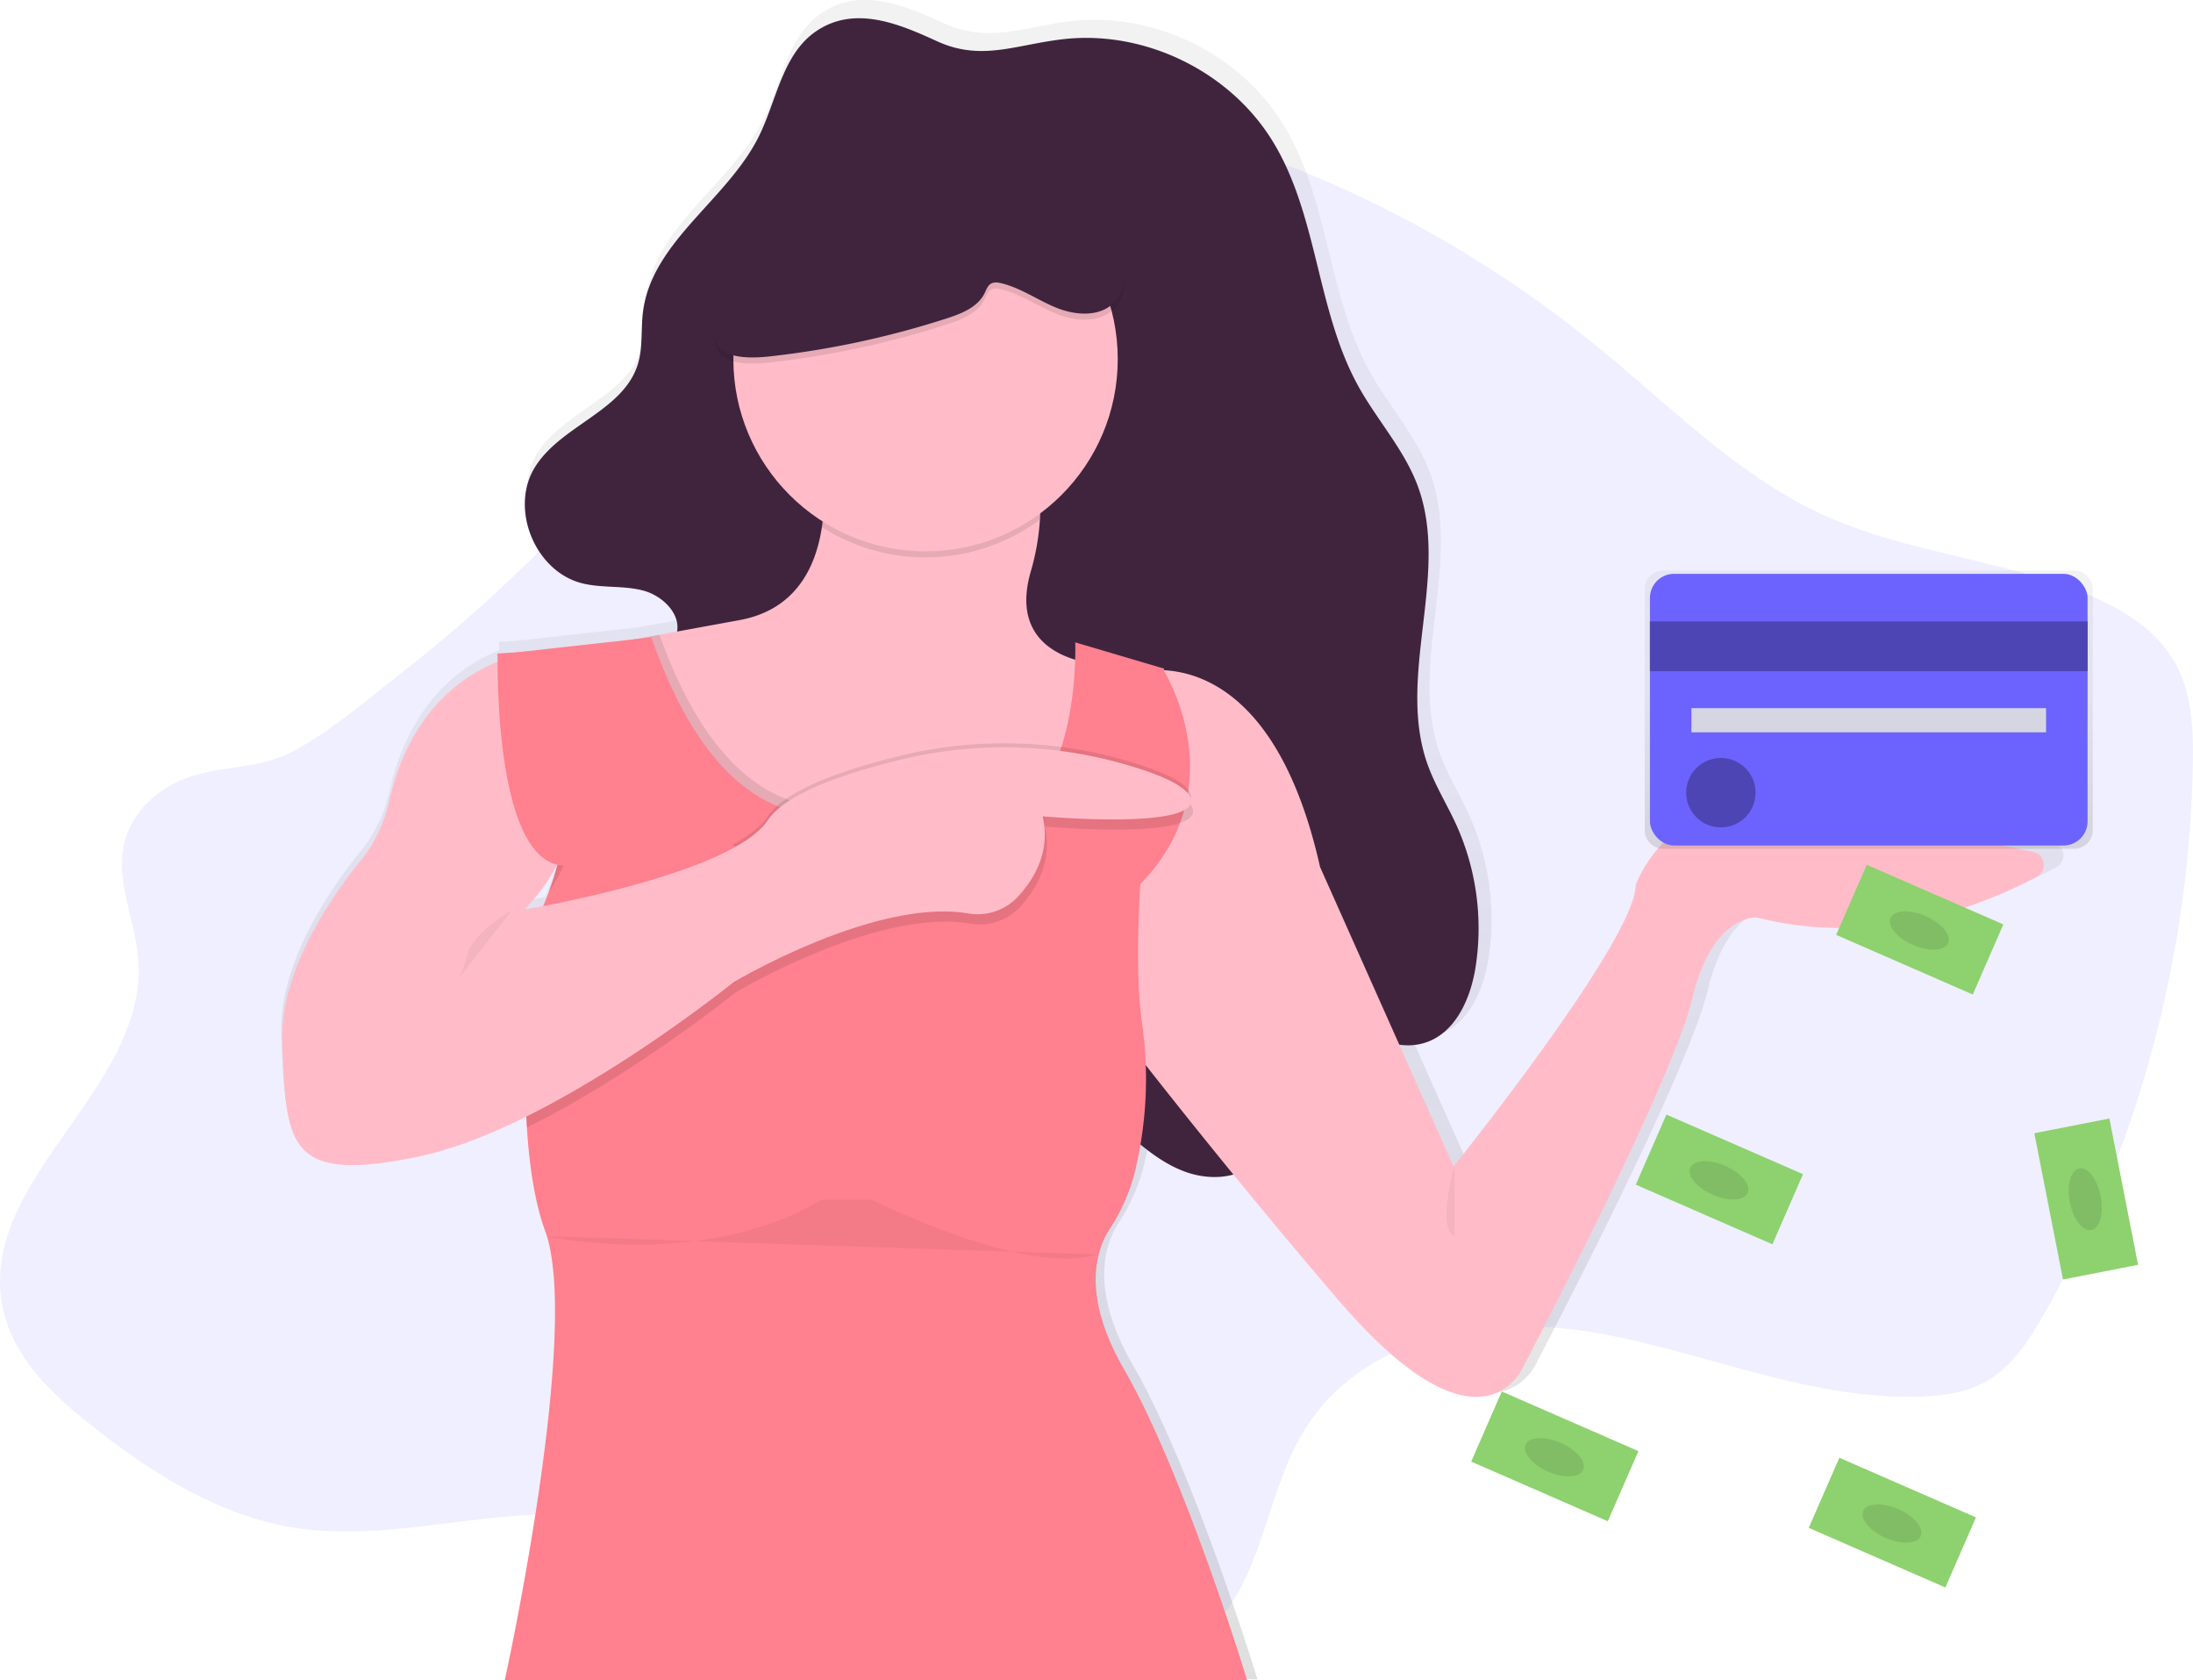
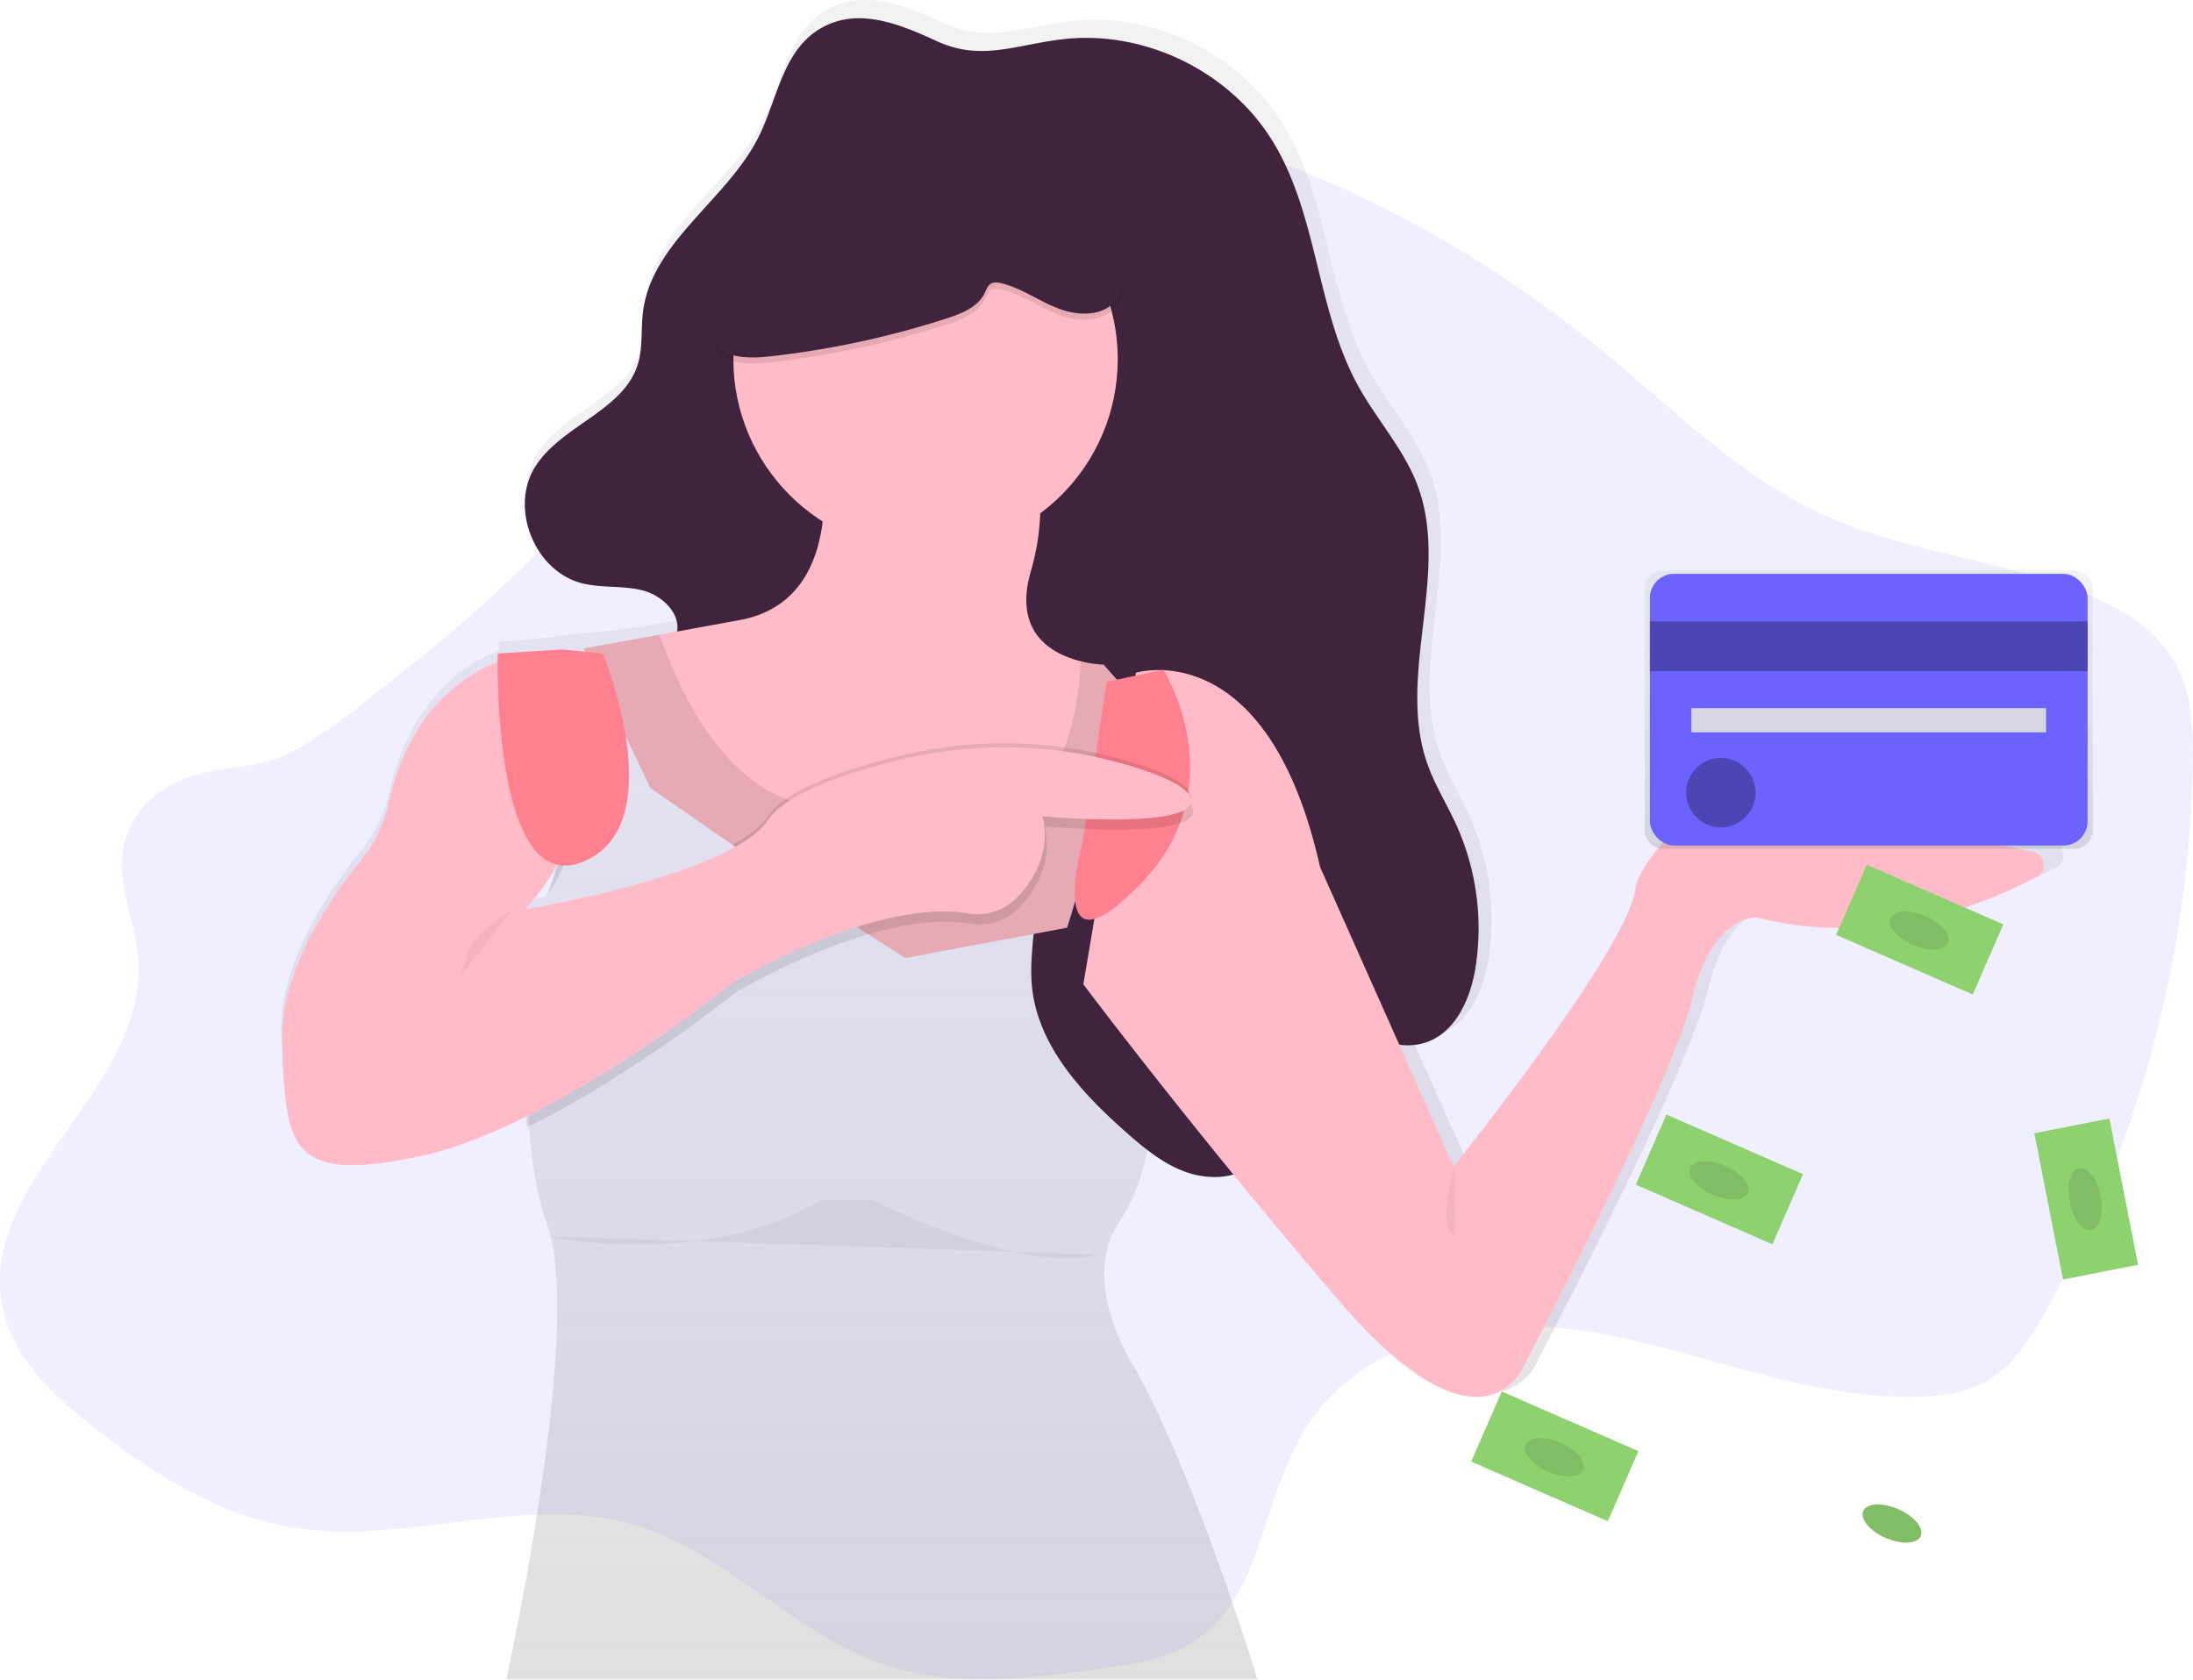
<svg xmlns="http://www.w3.org/2000/svg" xmlns:xlink="http://www.w3.org/1999/xlink" data-name="Layer 1" width="1084" height="830.5">
  <defs>
    <linearGradient id="a" x1="637.43" y1="864.75" x2="637.43" y2="34.75" gradientUnits="userSpaceOnUse">
      <stop offset="0" stop-color="gray" stop-opacity=".25" />
      <stop offset=".54" stop-color="gray" stop-opacity=".12" />
      <stop offset="1" stop-color="gray" stop-opacity=".1" />
    </linearGradient>
    <linearGradient id="b" x1="981.72" y1="454.26" x2="981.72" y2="316.75" xlink:href="#a" />
  </defs>
  <path d="M94.13 383.85c-15 4.9-29 16.76-32.78 33.21-4.29 18.9 5.59 38 7 57.38 4.61 63.61-79.13 108.49-67.19 171 4.75 24.81 23.93 43.1 42.84 58.15 30.27 24.11 63.85 45.4 101 51.42 56.44 9.13 115.42-17.73 170.29-.75 44.25 13.69 78.11 53.83 122.06 68.64 33.46 11.28 69.49 6.83 104.28 2.27 18.71-2.45 38.37-5.29 53.5-17.44 28.17-22.62 29.87-67.28 48.71-99.29 29.07-49.41 92.81-59.06 146.26-49.46s105.32 33.27 159.47 31.27c11.57-.41 23.44-2.12 33.52-8.25 12.27-7.46 20.57-20.59 27.9-33.59 45.68-81 71.13-175.22 72.94-270.07.31-16.39-.22-33.49-7.35-48-9-18.31-27-29.24-45-36.62-43.08-17.62-90.67-20.47-132.9-40.47-40.73-19.27-73.73-53.08-109.19-82-70.33-57.45-153-97.21-239.52-115.26-20.37-4.25-41.51-7.29-61.75-2.38-23.32 5.66-43.42 21.37-61.49 38.27-48.09 45-86.62 100.48-130.92 149.78a765.11 765.11 0 01-99.49 92.59c-16.43 12.77-33.83 27.93-52.1 37.37-16.71 8.63-32.42 6.46-50.09 12.23z" fill="#6c63ff" opacity=".1" />
  <path d="M1072.55 451c-22-4.6-63.65-13.23-110.79-22.79-69.79-14.15-88 39.41-88 39.41 0 27.28-91 140.44-91 140.44l-27.14-60.8a28.62 28.62 0 0012.48-.84c15.54-4.64 23.22-22.17 25.71-38.18a125.46 125.46 0 00-9.77-71c-4.63-10.14-10.63-19.68-14.35-30.18C754 363 781.18 312 764.74 268.11c-6.79-18.11-20.33-32.8-29.69-49.72-21-38.05-20.1-85.65-43-122.61-21.48-34.65-63.81-55.19-104.36-50.61-23.91 2.7-41 11.24-63.28 1-18.81-8.62-41.39-18.26-60.76-4.68-16.52 11.58-19.33 34.39-28.35 52.42-15.84 31.67-53.42 52.34-57.84 87.47-1.09 8.66 0 17.64-2.53 26-7.22 23.63-38.66 30.61-51.54 51.7-12.61 20.64.13 51.85 23.59 57.8 10 2.54 20.76 1 30.75 3.69 9.37 2.5 18.46 11.26 16.84 20.41l-20.78 3.78L314 351.4l-9.25.58v.45l-.5.06.49.4v3.28c-16.83 6.59-44.1 24.18-54.4 70.32a69.84 69.84 0 01-13.93 28.75c-15.33 18.9-40.77 55.81-39.35 91.24 2 50.52 2 70.73 68.78 56.58 16.87-3.57 35.22-10.89 53.23-19.83 1.05 21.06 3.78 41.71 9.48 57.21 18.21 49.51-20.23 224.31-20.23 224.31h371.23s-31.36-103.06-61.7-155.6c-21.49-37.22-13.55-59.73-7.09-69.7a93.56 93.56 0 0012.39-27.62c1.1-4.31 2.17-9.2 3.09-14.62 6.83 5.59 14.12 10.61 22.37 13.61 7.64 2.77 16.33 3.53 24.06 1.39 15.82 19.34 33.49 40.55 52.4 62.59 72.83 84.87 93.06 32.33 93.06 32.33s73.84-140.44 84-182.88 32.37-40.42 32.37-40.42c60.88 15.39 114.84-6.95 139.91-20.39a6.67 6.67 0 00-1.86-12.44zm-751.12 25.39a96.07 96.07 0 0013-19h.19a144.31 144.31 0 01-7.11 20.68c-5.67 1.09-9.09 1.66-9.09 1.66z" transform="translate(-58 -34.75)" fill="url(#a)" />
  <path d="M403 15.73c-16.33 11.46-19.11 34-28 51.88-15.66 31.34-52.81 51.81-57.18 86.57-1.08 8.57 0 17.46-2.5 25.72-7.13 23.39-38.22 30.3-51 51.17-12.47 20.42.13 51.31 23.32 57.2 9.91 2.52 20.52 1 30.4 3.65s19.45 12.33 16.18 22c-2.43 7.2-11 11.3-12.56 18.74-1.36 6.4 3 12.5 7.22 17.48 5.36 6.3 11.08 12.5 18.25 16.63 19.72 11.36 44.32 4.54 67.06 3.79a121.17 121.17 0 0176.47 24.31c6.29 4.77 12.21 10.28 16.11 17.15 12.71 22.38.69 50.47 3.39 76.06 3.06 29.08 24.78 52.42 46.71 71.75 8.76 7.72 18 15.33 29 19.32s24.15 3.77 33.4-3.35c9.72-7.48 13.1-20.73 13.16-33s-2.52-24.48-1.9-36.73c.3-6 2.49-13.13 8.34-14.31 2.93-.59 5.9.6 8.57 1.94 18.66 9.38 36.56 27.75 56.56 21.79 15.37-4.59 23-21.94 25.42-37.79a124.29 124.29 0 00-9.66-70.24c-4.58-10-10.51-19.47-14.19-29.87-15.46-43.69 11.39-94.18-4.85-137.59-6.71-17.92-20.1-32.46-29.35-49.21-20.8-37.66-19.87-84.77-42.52-121.35-21.23-34.3-63.09-54.62-103.17-50.09-23.64 2.67-40.53 11.13-62.56 1-18.6-8.51-40.92-18.1-60.12-4.62z" fill="#40243e" />
  <path d="M561.5 332.5s65-20 91 96l66 148s90-112 90-139c0 0 18-53 87-39 46.61 9.46 87.74 18 109.53 22.55a6.6 6.6 0 011.79 12.27c-24.78 13.3-78.13 35.41-138.32 20.18 0 0-22-2-32 40s-83 181-83 181-20 52-92-32-126-156-126-156z" fill="#ffbcc8" />
  <path d="M561.5 346.5l-8.62 28.39-8.52 28.08-16.86 55.53-80 15-26.07-16.63-31.93-20.37-27.53-19-40.47-28-33-69s9.1-1.61 37.47-6.77l39.53-7.23c27.3-5 37.62-25.32 40.77-46 3.77-24.76-2.77-50-2.77-50h101s11.3 17 9.53 46.36a117.53 117.53 0 01-4.53 25.64c-8.88 30.74 11.17 41 24.77 44.33a56.37 56.37 0 0011.23 1.67z" fill="#ffbcc8" />
-   <path d="M514 256.86a95.06 95.06 0 01-107.76 3.66c3.77-24.76-2.77-50-2.77-50h101s11.33 16.93 9.53 46.34z" opacity=".1" />
  <circle cx="457.5" cy="177.5" r="95" fill="#ffbcc8" />
  <path d="M561.5 346.5l-8.62 28.39-8.52 28.08-16.86 55.53-80 15-26.07-16.63-31.93-20.37-27.53-19-40.47-28-33-69s9.1-1.61 37.47-6.77c20 55.65 45.3 76.37 68.13 83.09 13.65 4 26.41 3 36.58 1.5a94.39 94.39 0 0139.23 2c30.7 8.54 46.86-7.81 55.35-28.56 6.28-15.35 8.36-33.12 9-45a56.37 56.37 0 0011.23 1.67z" opacity=".1" />
-   <path d="M249.5 830.5s38-173 20-222c-5.15-14-7.85-32.32-9.06-51.28-3-47.27 3.06-98.72 3.06-98.72.86-1.67 1.67-3.33 2.45-5q3-6.4 5.28-12.52c21.43-57.66-5.23-96.05-18.75-110.73a67.33 67.33 0 00-7-6.73l76.5-8.5c20.11 57.71 45.9 79 69.1 85.82 13.65 4 26.41 3 36.58 1.5a94.39 94.39 0 0139.23 2c30.7 8.54 46.86-7.81 55.35-28.56 10.54-25.76 9.24-58.29 9.24-58.29l44 13s-3.88 24.1-7.39 55.77c-.83 7.43-1.64 15.27-2.37 23.32-3 33.58-4.78 70.71-1.24 95.91a194.05 194.05 0 01-3.77 74.68 92.61 92.61 0 01-12.24 27.34c-6.39 9.86-14.24 32.15 7 69 30 52 61 154 61 154z" fill="#ff808e" />
  <path d="M575 331s36.33 57-11.34 106S535 417 535 417l12-80z" fill="#ff808e" />
  <path d="M252.48 330.25a49.46 49.46 0 018.31-1.86c13 6.2 20.2 23.41 24.11 41.38a93.06 93.06 0 01-13.67 71.26c21.43-57.71-5.23-96.1-18.75-110.78zM565.74 409.59c-21.35 1.41-49.24-1.09-49.24-1.09 3.76 17.2-4 30.64-12 39.4a27.26 27.26 0 01-24.66 8.63c-46.14-8-116.3 34-116.3 34s-50.18 40.53-103.1 66.72c-3-47.27 3.06-98.72 3.06-98.72.86-1.67 1.67-3.33 2.45-5 21.38-4 99.06-19.8 114.55-43 2.3-3.45 6-6.68 10.6-9.68 13.23-8.56 34.4-15.27 54.53-20.17a217.78 217.78 0 0176.63-4.86 211.39 211.39 0 0132.56 6.35c4.66 1.29 9.16 2.68 13.29 4.13 11.32 4 19.9 8.47 21.39 13.23 2.01 6.4-9.4 9.12-23.76 10.06z" opacity=".1" />
  <path d="M544.36 402.97c-15.39-.26-28.86-1.47-28.86-1.47 3.76 17.2-4 30.64-12 39.4a27.26 27.26 0 01-24.66 8.63c-17.39-3-38.2 1.09-57.37 7.34L389.5 436.5l-27.53-19c8-4.29 14.19-9 17.53-14 8.88-13.32 38-23.23 65.13-29.85a216.08 216.08 0 01108.25 1.24l.94.25c17.39 4.85 32.65 10.86 34.68 17.36 2.92 9.35-22.5 10.85-44.14 10.47z" opacity=".1" />
  <path d="M259.79 323.37s-52.31 5.32-67.56 73.13a70.25 70.25 0 01-13.9 28.8c-15.16 18.73-40.23 55.2-38.83 90.21 2 50 2 70 68 56s155-86 155-86 70.16-41.93 116.3-34a27.28 27.28 0 0024.66-8.63c8-8.76 15.81-22.2 12-39.4 0 0 78 7 73-9-2-6.5-17.29-12.51-34.68-17.35a216.23 216.23 0 00-109.19-1.5c-27.18 6.63-56.25 16.54-65.13 29.85-18 27-120 44-120 44l3-3.37a93.43 93.43 0 0021.44-81.36c-3.9-17.97-11.07-35.18-24.11-41.38z" fill="#ffbcc8" />
  <path d="M246 323s-3 121 42 103 10-103 10-103l-20-2z" fill="#ff808e" />
  <path d="M380.67 179.13A442.28 442.28 0 00468 160.36c7.3-2.36 15.23-5.5 18.64-12.36.88-1.77 1.54-3.87 3.27-4.84 1.47-.83 3.29-.57 4.94-.19 9.75 2.31 18.12 8.42 27.41 12.17s21.12 4.63 28.26-2.41c8.43-8.32 5.64-22.62.09-33.07C530 80.78 481.72 63.03 437.8 66.25c-6.17.45-12.44 1.28-18 4-11.76 5.65-18.2 18.22-24.57 29.61-12.39 22.09-77.9 86.28-14.56 79.27z" opacity=".1" />
  <path d="M380.67 176.13A442.28 442.28 0 00468 157.36c7.3-2.36 15.23-5.5 18.64-12.36.88-1.77 1.54-3.87 3.27-4.84 1.47-.83 3.29-.57 4.94-.19 9.75 2.31 18.12 8.42 27.41 12.17s21.12 4.63 28.26-2.41c8.43-8.32 5.64-22.62.09-33.07C530 77.78 481.72 60.03 437.8 63.25c-6.17.45-12.44 1.28-18 4-11.76 5.65-18.2 18.22-24.57 29.61-12.39 22.09-77.9 86.28-14.56 79.27z" fill="#40243e" />
  <path d="M1083.24 316.75h-203a9.25 9.25 0 00-9.25 9.25v119a9.25 9.25 0 009.25 9.25h203a9.25 9.25 0 009.25-9.25V326a9.25 9.25 0 00-9.25-9.25z" transform="translate(-58 -34.75)" fill="url(#b)" />
  <rect x="815.56" y="283.62" width="216.33" height="134.27" rx="11.91" ry="11.91" fill="#6c63ff" />
  <path fill="#6c63ff" d="M815.56 307.12h216.33v24.62H815.56z" />
  <path opacity=".3" d="M815.56 307.12h216.33v24.62H815.56z" />
  <path fill="#d6d6e3" d="M836.07 350.01h175.3v11.94h-175.3z" />
  <circle cx="850.62" cy="391.78" r="17.16" fill="#6c63ff" />
  <circle cx="850.62" cy="391.78" r="17.16" opacity=".3" />
  <path d="M253 450s-19 10.09-22.15 22.42S224 487 224 487M719 576s-9 31 0 35M270 611s78 17 136-18h25s75 38 111 27" opacity=".05" />
  <path fill="#8ed16f" d="M808.575 585.523L823.7 550.87l67.528 29.474-15.126 34.653z" />
  <ellipse cx="907.67" cy="618.08" rx="7.76" ry="15.51" transform="rotate(-66.42 852.178 645.009)" fill="#8ed16f" />
  <ellipse cx="907.67" cy="618.08" rx="7.76" ry="15.51" transform="rotate(-66.42 852.178 645.009)" opacity=".1" />
  <path fill="#8ed16f" d="M907.604 462.063l15.125-34.653 67.528 29.474-15.125 34.653z" />
  <ellipse cx="1006.69" cy="494.62" rx="7.76" ry="15.51" transform="rotate(-66.42 951.203 521.542)" fill="#8ed16f" />
  <ellipse cx="1006.69" cy="494.62" rx="7.76" ry="15.51" transform="rotate(-66.42 951.203 521.542)" opacity=".1" />
  <path fill="#8ed16f" d="M1005.572 560.1l37.104-7.272 14.172 72.304-37.103 7.273z" />
  <ellipse cx="1088.72" cy="627.51" rx="7.76" ry="15.51" transform="rotate(-11.09 880.48 908.714)" fill="#8ed16f" />
  <ellipse cx="1088.72" cy="627.51" rx="7.76" ry="15.51" transform="rotate(-11.09 880.48 908.714)" opacity=".1" />
-   <path fill="#8ed16f" d="M894.065 755.15l15.125-34.652 67.528 29.474-15.125 34.653z" />
  <ellipse cx="993.17" cy="787.7" rx="7.76" ry="15.51" transform="rotate(-66.42 937.692 814.627)" fill="#8ed16f" />
  <ellipse cx="993.17" cy="787.7" rx="7.76" ry="15.51" transform="rotate(-66.42 937.692 814.627)" opacity=".1" />
  <path fill="#8ed16f" d="M727.214 722.402l15.125-34.653 67.528 29.475-15.125 34.653z" />
  <ellipse cx="826.32" cy="754.96" rx="7.76" ry="15.51" transform="rotate(-66.42 770.83 781.892)" fill="#8ed16f" />
  <ellipse cx="826.32" cy="754.96" rx="7.76" ry="15.51" transform="rotate(-66.42 770.83 781.892)" opacity=".1" />
</svg>